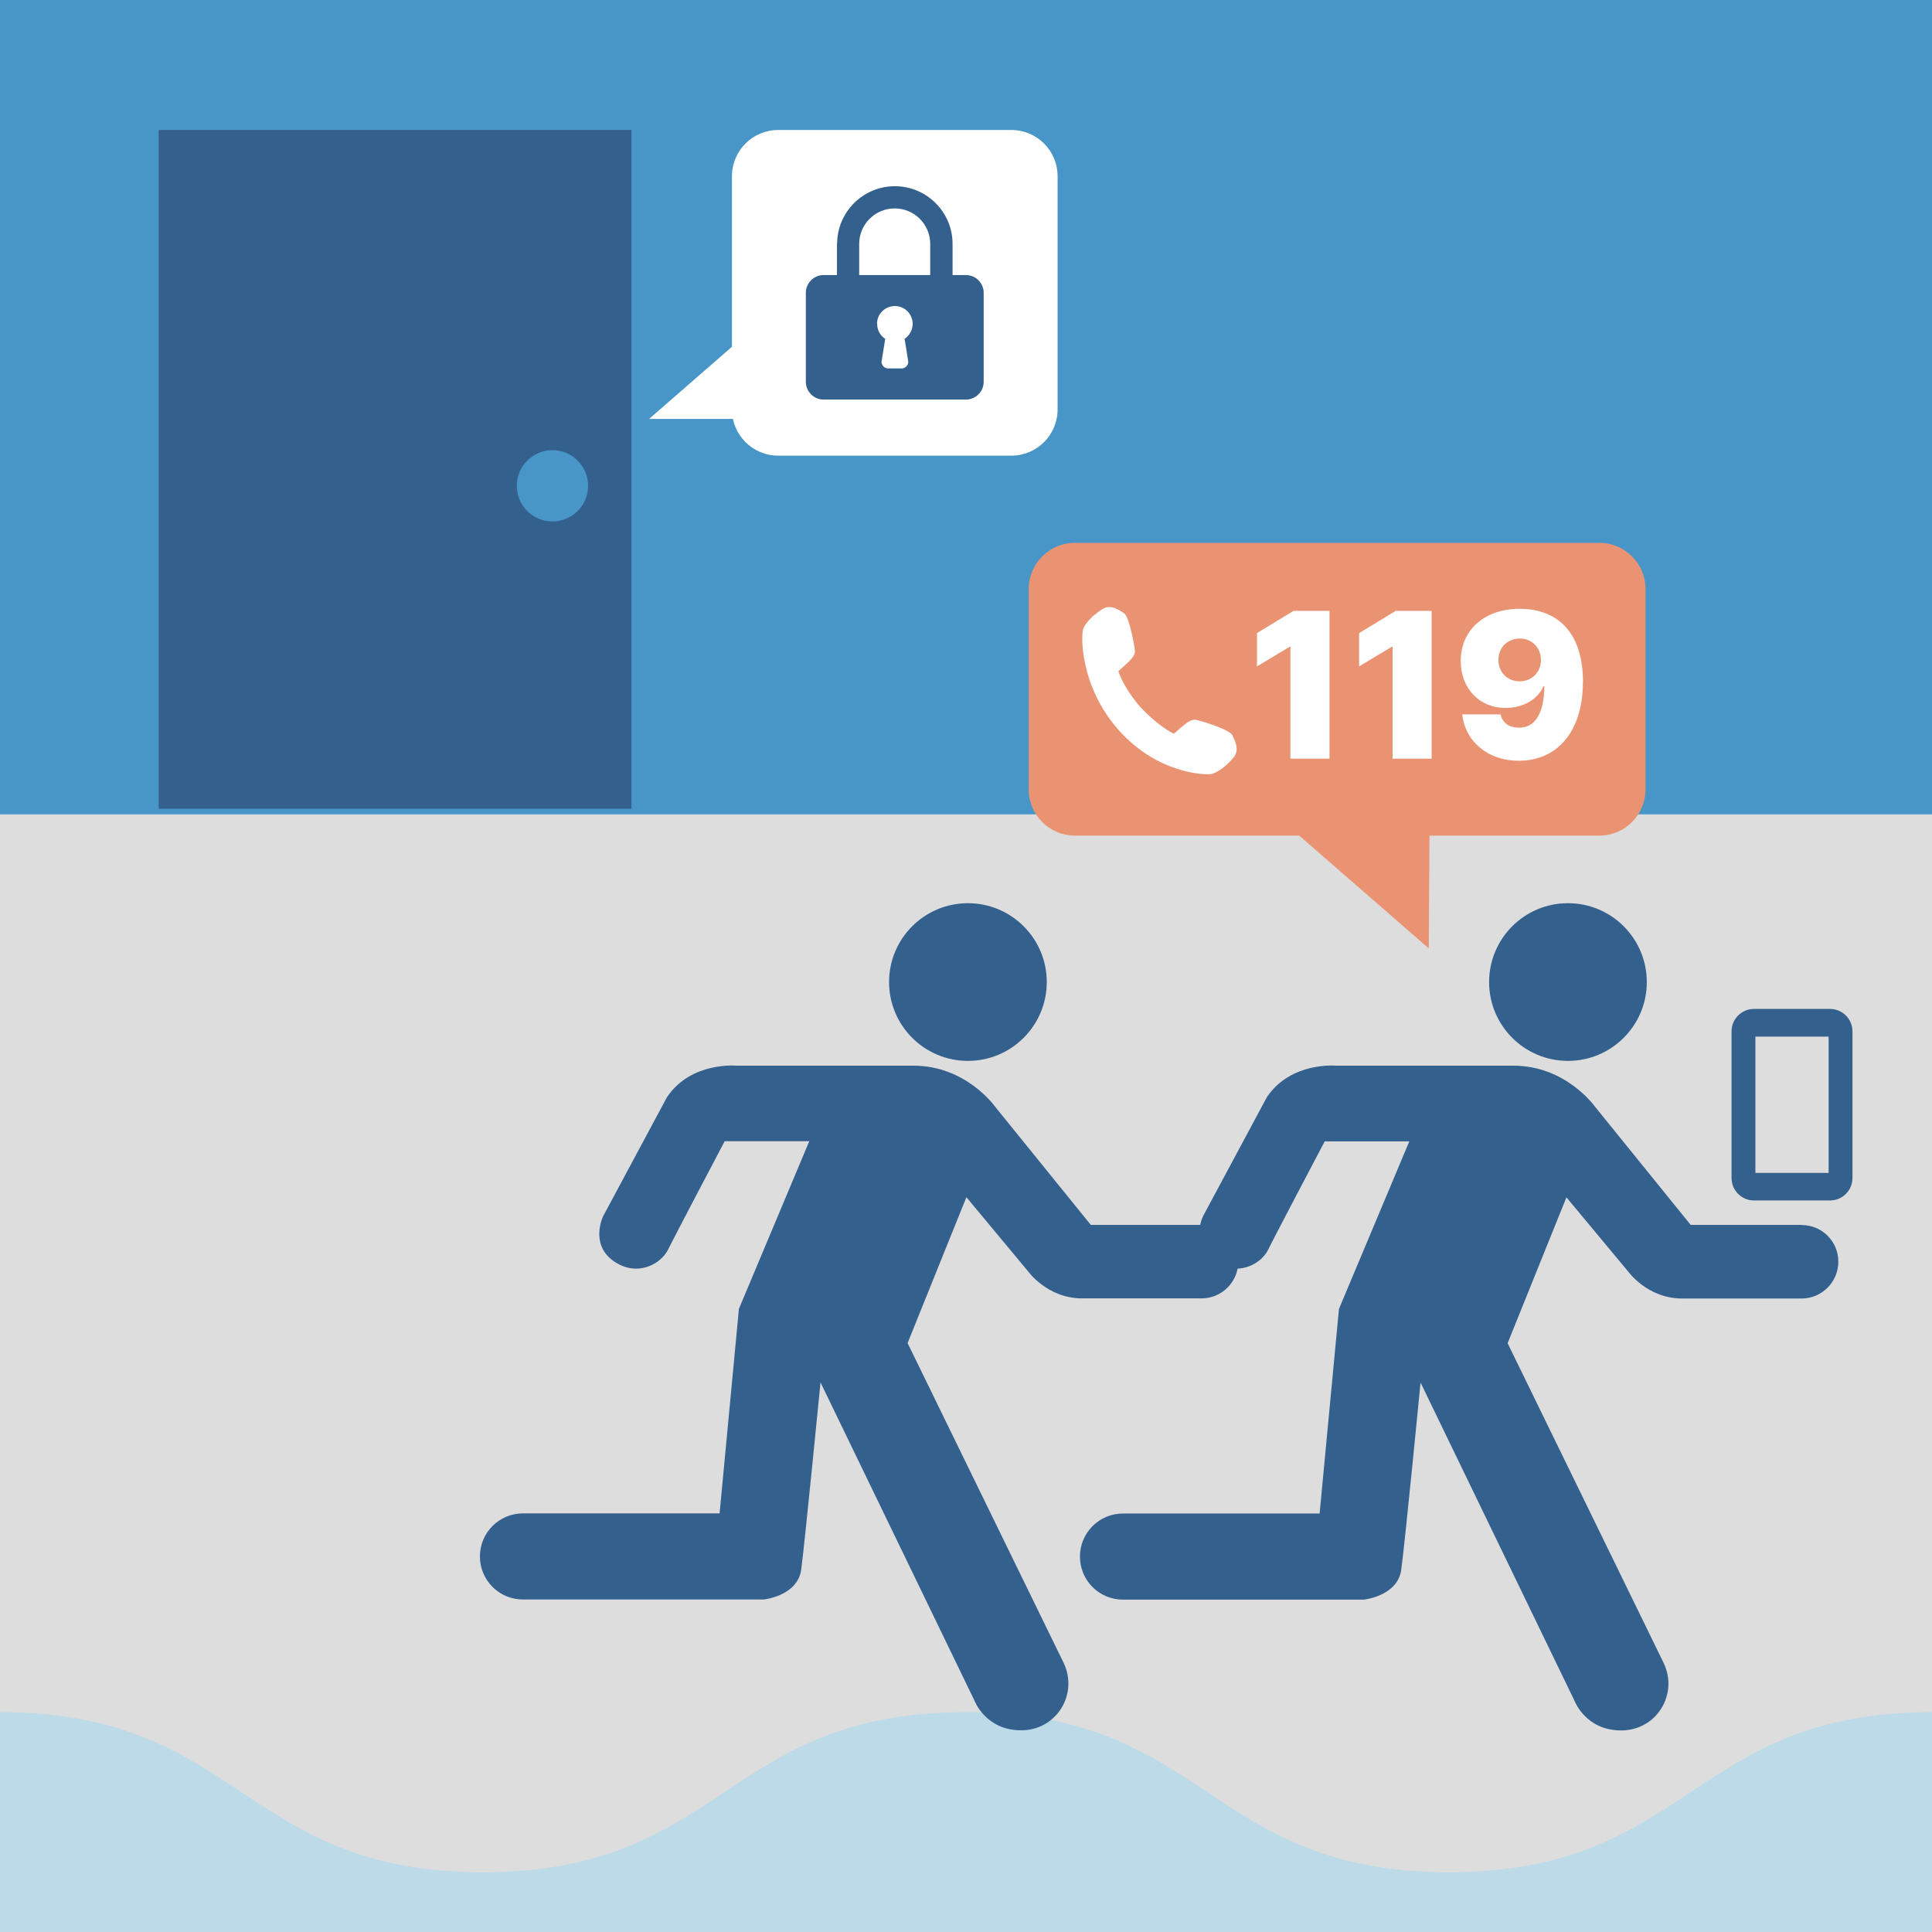
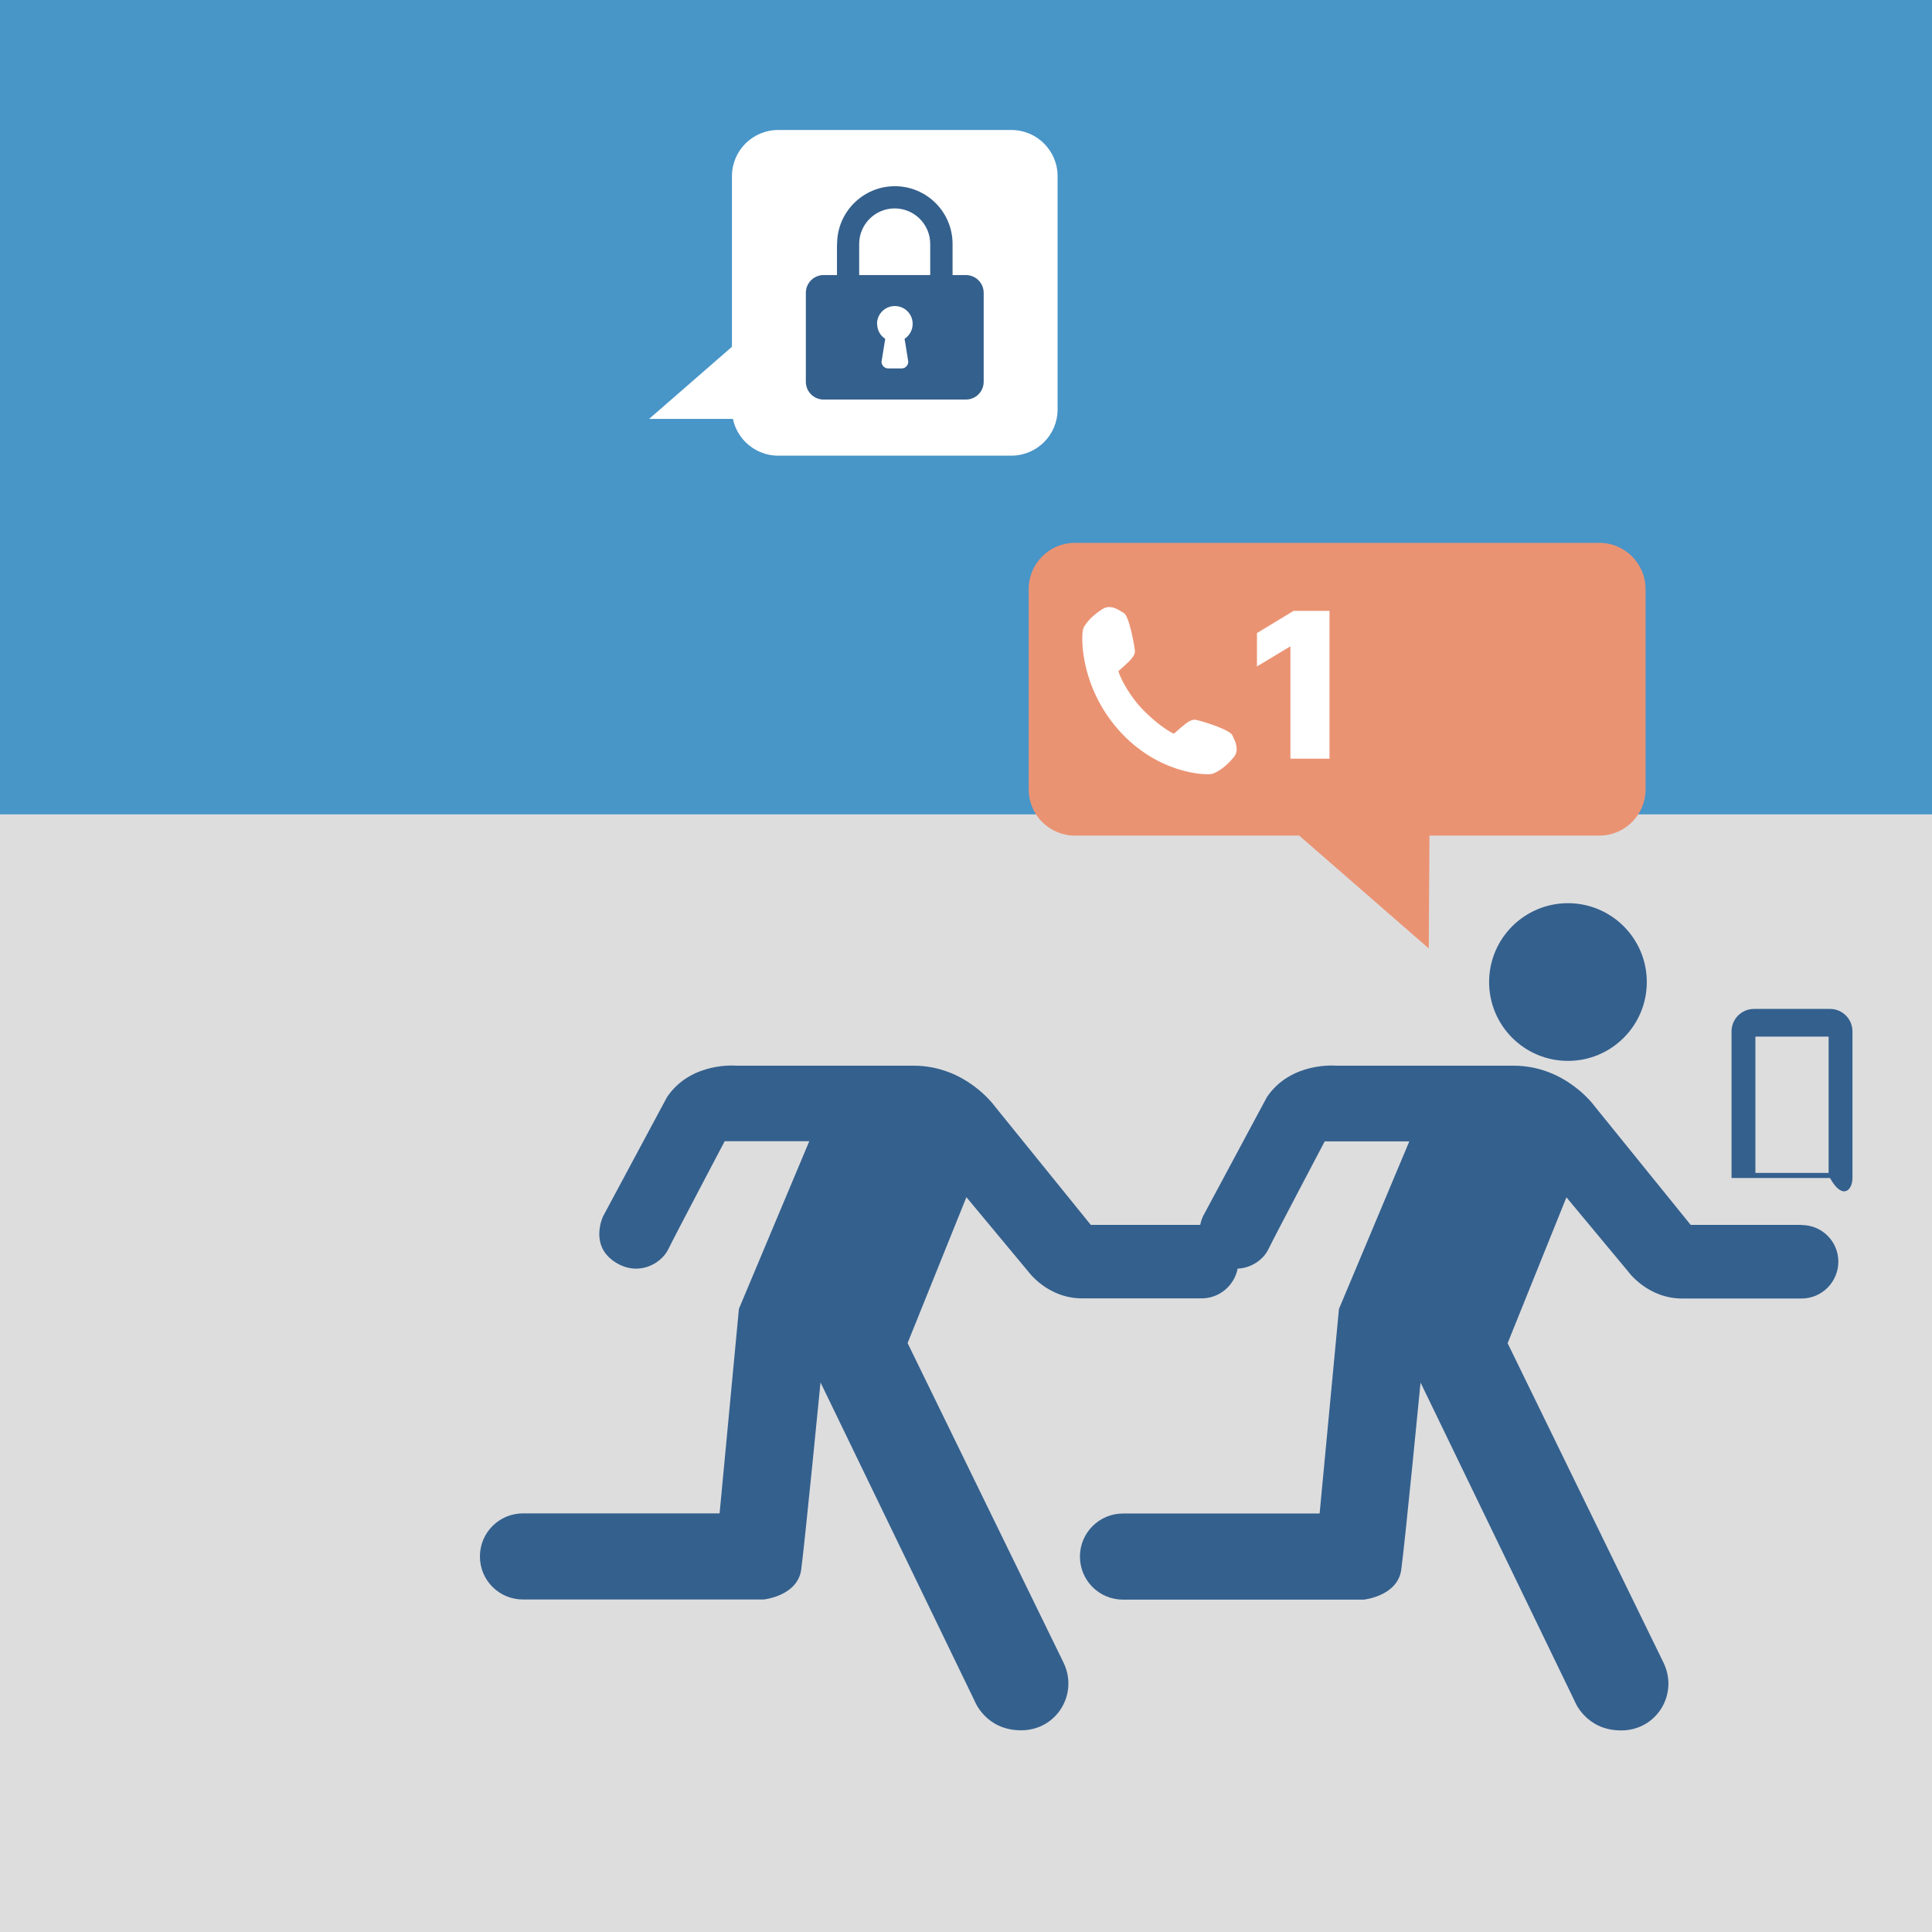
<svg xmlns="http://www.w3.org/2000/svg" width="176" height="176" viewBox="0 0 176 176" fill="none">
  <rect x="0" y="0" width="176" height="176" fill="#333333" stroke="none" />
  <g id="_?ëì ??1" clip-path="url(#clip0_987_4802)">
    <path id="Vector" d="M176 0H0V176H176V0Z" fill="#DDDDDE" />
    <path id="Vector_2" d="M176 0H0V74.185H176V0Z" fill="#4895C8" />
    <g id="Group">
-       <path id="Vector_3" d="M57.523 11.842H14.453V73.673H57.523V11.842Z" fill="#34608D" />
      <path id="Vector_4" d="M50.328 47.504C52.121 47.504 53.575 46.05 53.575 44.256C53.575 42.462 52.121 41.008 50.328 41.008C48.534 41.008 47.08 42.462 47.08 44.256C47.08 46.05 48.534 47.504 50.328 47.504Z" fill="#4895C8" />
    </g>
-     <path id="Vector_5" d="M176 155.977C154.003 155.977 154.003 170.554 131.994 170.554C109.984 170.554 109.997 155.977 87.987 155.977C65.978 155.977 65.991 170.554 43.994 170.554C21.997 170.554 21.997 155.977 0 155.977V176H176V155.977Z" fill="#BCDAE7" />
    <g id="Group_2">
-       <path id="Vector_6" d="M88.175 96.644C92.141 96.644 95.357 93.428 95.357 89.462C95.357 85.495 92.141 82.279 88.175 82.279C84.208 82.279 80.992 85.495 80.992 89.462C80.992 93.428 84.208 96.644 88.175 96.644Z" fill="#34608D" />
      <g id="Group_3">
        <path id="Vector_7" d="M142.837 96.644C146.803 96.644 150.019 93.428 150.019 89.462C150.019 85.495 146.803 82.279 142.837 82.279C138.87 82.279 135.654 85.495 135.654 89.462C135.654 93.428 138.87 96.644 142.837 96.644Z" fill="#34608D" />
        <path id="Vector_8" d="M164.108 111.583H154.015L145.259 100.766C145.259 100.766 142.636 97.081 137.877 97.081H121.713C121.713 97.081 117.591 96.694 115.405 99.954L109.584 110.809C109.584 110.809 109.435 111.121 109.335 111.583H99.367L90.611 100.766C90.611 100.766 87.987 97.081 83.228 97.081H67.065C67.065 97.081 62.943 96.694 60.757 99.954L54.936 110.809C54.936 110.809 53.724 113.32 55.86 114.856C58.009 116.392 60.207 115.168 60.869 113.819C61.531 112.47 66.015 103.964 66.015 103.964H73.722L67.314 119.228L65.553 137.865H47.641C45.48 137.865 43.719 139.613 43.719 141.787C43.719 143.96 45.468 145.709 47.641 145.709H69.575C69.575 145.709 72.648 145.397 72.986 142.998C73.31 140.6 74.747 125.936 74.747 125.936L88.774 154.927C88.774 154.927 89.773 157.626 93.021 157.626C96.269 157.626 98.267 154.303 96.881 151.455L82.679 122.351L88.037 109.06L93.658 115.818C93.658 115.818 95.407 118.279 98.58 118.279H109.46C111.096 118.279 112.445 117.104 112.745 115.568C114.031 115.518 115.106 114.706 115.53 113.832C116.192 112.483 120.677 103.976 120.677 103.976H128.384L121.976 119.24L120.214 137.877H102.302C100.141 137.877 98.38 139.626 98.38 141.799C98.38 143.973 100.129 145.722 102.302 145.722H124.237C124.237 145.722 127.309 145.409 127.647 143.011C127.984 140.613 129.408 125.948 129.408 125.948L143.435 154.94C143.435 154.94 144.435 157.638 147.682 157.638C150.93 157.638 152.929 154.315 151.542 151.467L137.34 122.363L142.698 109.073L148.319 115.83C148.319 115.83 150.068 118.291 153.241 118.291H164.121C165.969 118.291 167.468 116.78 167.468 114.931C167.468 113.082 165.969 111.596 164.121 111.596L164.108 111.583Z" fill="#34608D" />
      </g>
      <g id="Group_4">
        <path id="Vector_9" d="M145.71 49.452H97.918C95.595 49.452 93.709 51.339 93.709 53.662V71.911C93.709 74.235 95.595 76.121 97.918 76.121H118.354L130.158 86.401L130.221 76.121H145.697C148.02 76.121 149.907 74.235 149.907 71.911V53.662C149.907 51.339 148.02 49.452 145.697 49.452H145.71Z" fill="#EA9373" />
        <g id="Group_5">
          <path id="Vector_10" d="M121.101 69.114H117.554V58.921H117.479L114.506 60.707V57.672L117.841 55.648H121.114V69.114H121.101Z" fill="white" />
-           <path id="Vector_11" d="M130.408 69.114H126.86V58.921H126.785L123.812 60.707V57.672L127.148 55.648H130.42V69.114H130.408Z" fill="white" />
-           <path id="Vector_12" d="M144.198 62.156C144.198 66.59 141.887 69.301 138.377 69.301C135.417 69.301 133.443 67.427 133.206 65.079H136.703C136.878 65.916 137.553 66.29 138.377 66.29C139.951 66.29 140.663 64.817 140.688 62.518H140.601C140.076 63.755 138.689 64.492 137.166 64.492C134.742 64.492 133.081 62.693 133.068 60.245C133.056 57.384 135.242 55.461 138.427 55.461C141.612 55.461 144.198 57.297 144.21 62.156H144.198ZM138.44 62.068C139.551 62.068 140.388 61.219 140.376 60.12C140.376 59.008 139.551 58.159 138.44 58.171C137.315 58.171 136.491 59.008 136.503 60.12C136.503 61.231 137.303 62.068 138.44 62.068Z" fill="white" />
        </g>
        <path id="Vector_13" d="M112.347 67.165C112.322 67.102 112.284 67.04 112.272 66.99C112.034 66.428 109.136 65.578 108.886 65.566C108.824 65.566 108.762 65.566 108.687 65.578C108.287 65.653 107.85 66.028 106.938 66.84C105.901 66.365 104.49 65.091 103.828 64.342C103.103 63.53 102.204 62.168 101.879 61.144C102.928 60.22 103.353 59.82 103.39 59.37C103.403 59.133 102.903 56.148 102.379 55.848C102.329 55.823 102.279 55.785 102.216 55.748C101.879 55.536 101.379 55.211 100.817 55.323C100.68 55.348 100.555 55.411 100.43 55.486C100.055 55.723 99.131 56.36 98.706 57.197C98.444 57.721 98.332 62.468 101.891 66.49C105.414 70.463 109.748 70.637 110.41 70.5H110.423L110.485 70.475C111.36 70.163 112.109 69.326 112.396 68.976C112.909 68.339 112.546 67.577 112.347 67.165Z" fill="white" />
      </g>
      <g id="Group_6">
-         <path id="Vector_14" d="M166.707 91.91H159.787C158.655 91.91 157.738 92.827 157.738 93.958V107.311C157.738 108.443 158.655 109.36 159.787 109.36H166.707C167.838 109.36 168.755 108.443 168.755 107.311V93.958C168.755 92.827 167.838 91.91 166.707 91.91Z" fill="#34608D" />
+         <path id="Vector_14" d="M166.707 91.91H159.787C158.655 91.91 157.738 92.827 157.738 93.958V107.311H166.707C167.838 109.36 168.755 108.443 168.755 107.311V93.958C168.755 92.827 167.838 91.91 166.707 91.91Z" fill="#34608D" />
        <path id="Vector_15" d="M166.582 94.433H159.912V106.849H166.582V94.433Z" fill="#DDDDDE" />
      </g>
    </g>
    <path id="Vector_16" d="M92.135 11.842H70.887C68.562 11.842 66.678 13.726 66.678 16.051V37.298C66.678 39.623 68.562 41.508 70.887 41.508H92.135C94.46 41.508 96.344 39.623 96.344 37.298V16.051C96.344 13.726 94.46 11.842 92.135 11.842Z" fill="white" />
    <path id="Vector_17" d="M76.021 38.16H59.133L75.933 23.533L76.021 38.16Z" fill="white" />
    <path id="Vector_18" fill-rule="evenodd" clip-rule="evenodd" d="M76.246 22.222V25.057H75.034C74.135 25.057 73.41 25.782 73.41 26.681V34.775C73.41 35.675 74.135 36.399 75.034 36.399H87.987C88.887 36.399 89.611 35.675 89.611 34.775V26.681C89.611 25.782 88.887 25.057 87.987 25.057H86.776V22.222C86.776 19.311 84.415 16.963 81.517 16.963C78.619 16.963 76.258 19.324 76.258 22.222H76.246ZM78.269 25.057V22.222C78.269 20.436 79.718 18.986 81.504 18.986C83.291 18.986 84.74 20.436 84.74 22.222V25.057H78.257H78.269ZM79.893 29.504C79.893 28.605 80.618 27.88 81.517 27.88C82.416 27.88 83.141 28.605 83.141 29.504C83.141 30.079 82.841 30.578 82.404 30.866C82.404 30.866 82.566 31.815 82.741 32.952C82.741 33.289 82.466 33.564 82.129 33.564H80.917C80.58 33.564 80.305 33.289 80.305 32.952L80.642 30.866C80.193 30.578 79.906 30.079 79.906 29.504H79.893Z" fill="#34608D" />
  </g>
  <defs>
    <clipPath id="clip0_987_4802">
      <rect width="176" height="176" fill="white" />
    </clipPath>
  </defs>
</svg>